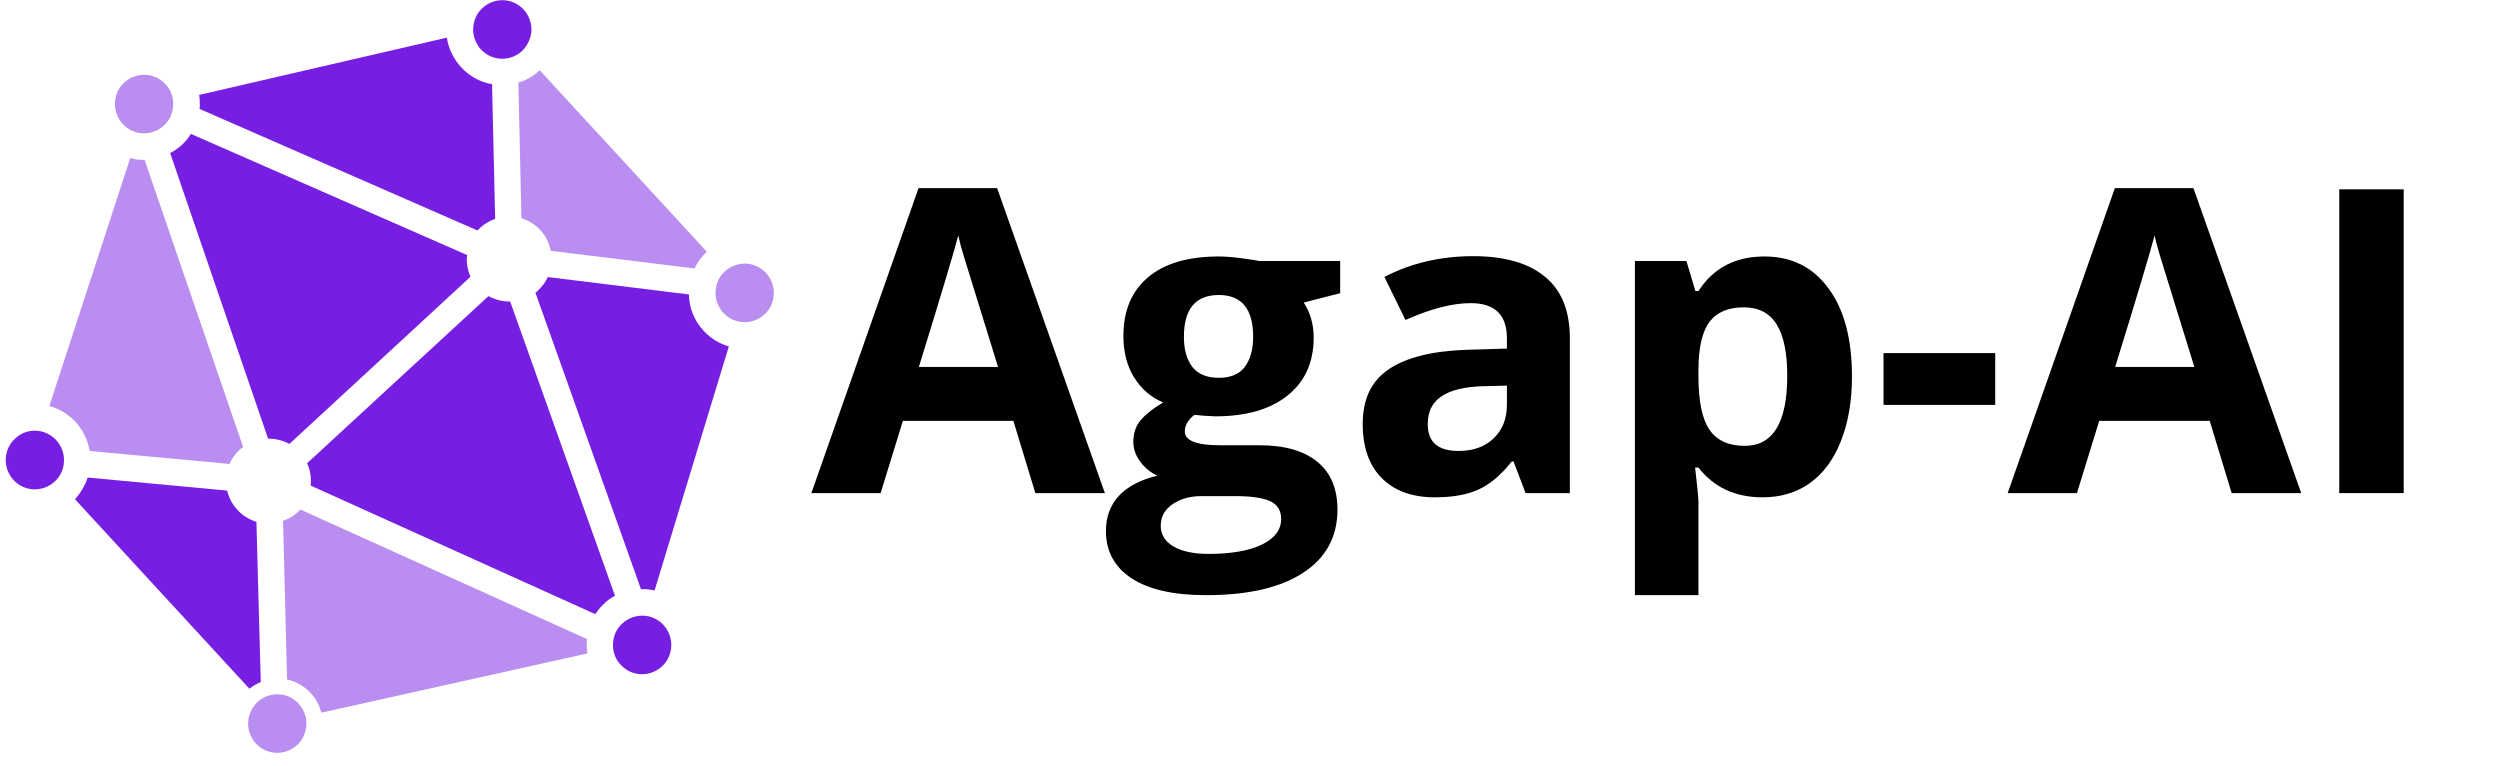
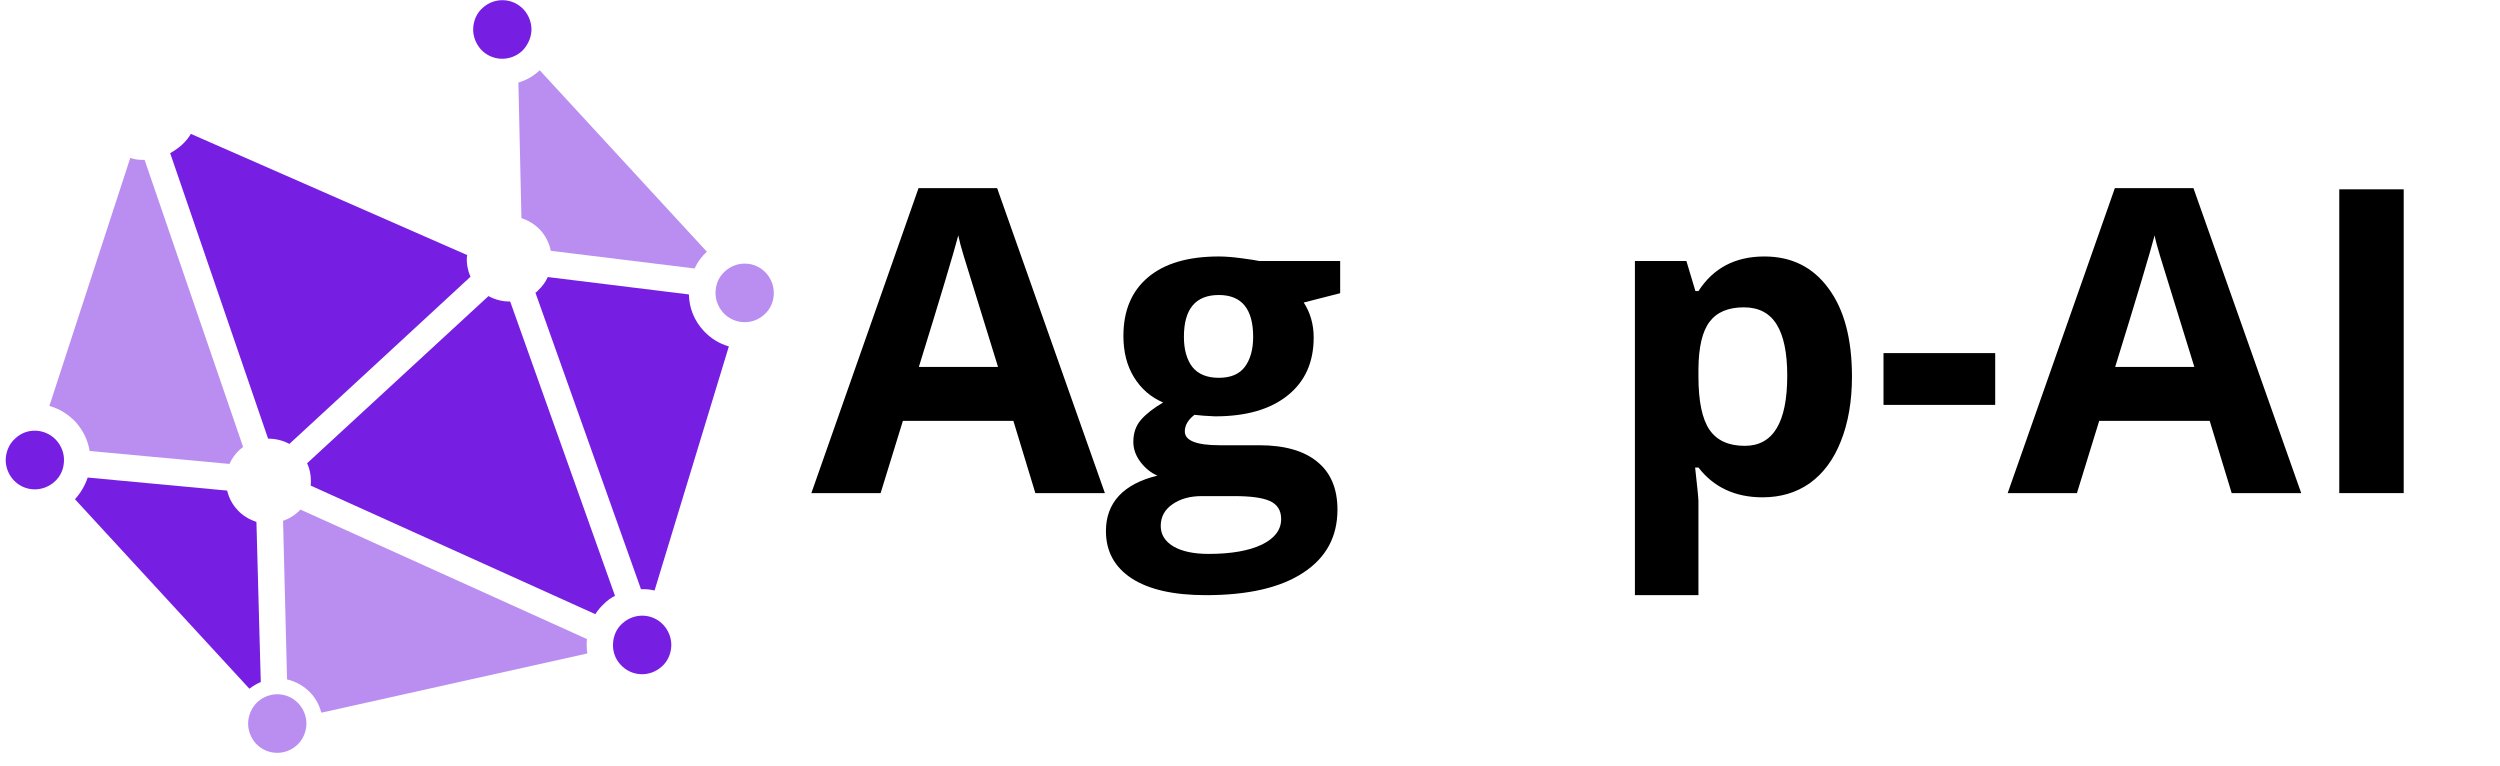
<svg xmlns="http://www.w3.org/2000/svg" width="173" zoomAndPan="magnify" viewBox="0 0 129.75 39.75" height="53" preserveAspectRatio="xMidYMid meet" version="1.0">
  <defs>
    <g />
    <clipPath id="791caa376b">
      <path d="M 0.281 22 L 4 22 L 4 26 L 0.281 26 Z M 0.281 22 " clip-rule="nonzero" />
    </clipPath>
    <clipPath id="2741447a19">
      <path d="M 37 13 L 40.176 13 L 40.176 17 L 37 17 Z M 37 13 " clip-rule="nonzero" />
    </clipPath>
    <clipPath id="f374cfc905">
      <path d="M 12 36 L 16 36 L 16 39.082 L 12 39.082 Z M 12 36 " clip-rule="nonzero" />
    </clipPath>
  </defs>
  <g clip-path="url(#791caa376b)">
    <path fill="#761fe3" d="M 2.926 22.852 C 3.203 23.16 3.34 23.559 3.32 23.941 C 3.305 24.336 3.148 24.719 2.84 24.992 C 2.215 25.562 1.266 25.531 0.695 24.906 C 0.418 24.598 0.281 24.199 0.297 23.82 C 0.316 23.438 0.473 23.039 0.781 22.766 C 1.387 22.176 2.355 22.227 2.926 22.852 Z M 2.926 22.852 " fill-opacity="1" fill-rule="nonzero" />
  </g>
  <path fill="#761fe3" d="M 24.246 13.238 C 24.246 13.273 24.23 13.328 24.23 13.359 C 24.211 13.707 24.281 14.051 24.418 14.363 L 19.719 18.703 L 15.02 23.039 C 14.676 22.852 14.293 22.766 13.914 22.766 L 8.832 7.949 C 9.043 7.828 9.25 7.691 9.438 7.52 C 9.629 7.344 9.785 7.156 9.906 6.949 Z M 24.246 13.238 " fill-opacity="1" fill-rule="nonzero" />
  <path fill="#761fe3" d="M 4.551 24.785 L 11.789 25.461 C 11.875 25.824 12.047 26.168 12.324 26.465 C 12.602 26.773 12.945 26.965 13.309 27.086 L 13.465 32.875 L 13.535 35.398 C 13.328 35.484 13.121 35.605 12.945 35.746 L 3.891 25.91 C 4.188 25.582 4.41 25.203 4.551 24.785 Z M 4.551 24.785 " fill-opacity="1" fill-rule="nonzero" />
  <path fill="#761fe3" d="M 7.367 8.297 C 7.418 8.297 7.453 8.297 7.504 8.297 L 12.617 23.195 C 12.566 23.23 12.516 23.285 12.445 23.336 C 12.219 23.543 12.031 23.801 11.91 24.078 L 4.652 23.406 C 4.566 22.852 4.309 22.332 3.926 21.902 C 3.547 21.504 3.082 21.211 2.562 21.07 L 6.762 8.195 C 6.949 8.262 7.156 8.297 7.367 8.297 Z M 7.367 8.297 " fill-opacity="0.5" fill-rule="nonzero" />
  <path fill="#761fe3" d="M 16.125 25.203 C 16.16 24.82 16.109 24.406 15.938 24.043 L 25.352 15.367 C 25.699 15.555 26.094 15.66 26.477 15.645 L 31.918 30.922 C 31.711 31.027 31.52 31.164 31.348 31.336 C 31.176 31.492 31.02 31.684 30.898 31.875 Z M 16.125 25.203 " fill-opacity="1" fill-rule="nonzero" />
-   <path fill="#761fe3" d="M 23.934 3.492 C 24.367 3.957 24.922 4.27 25.543 4.371 L 25.543 4.613 L 25.699 11.355 C 25.422 11.461 25.164 11.598 24.938 11.805 C 24.887 11.855 24.836 11.91 24.781 11.961 L 19.875 9.816 L 10.355 5.652 C 10.355 5.602 10.371 5.566 10.371 5.512 C 10.371 5.324 10.371 5.117 10.336 4.926 L 23.191 1.953 C 23.277 2.523 23.539 3.059 23.934 3.492 Z M 23.934 3.492 " fill-opacity="1" fill-rule="nonzero" />
  <path fill="#761fe3" d="M 36.688 13.066 C 36.41 13.309 36.203 13.605 36.047 13.934 L 28.582 13.016 C 28.516 12.637 28.324 12.254 28.047 11.945 C 27.77 11.648 27.426 11.441 27.062 11.32 L 26.906 4.375 L 26.906 4.285 C 27.32 4.164 27.703 3.941 28.012 3.648 Z M 36.688 13.066 " fill-opacity="0.5" fill-rule="nonzero" />
  <path fill="#761fe3" d="M 33.438 30.578 C 33.387 30.578 33.316 30.578 33.266 30.578 L 27.789 15.191 C 27.84 15.16 27.891 15.125 27.926 15.07 C 28.152 14.863 28.309 14.641 28.43 14.379 L 35.754 15.281 C 35.77 15.988 36.031 16.645 36.516 17.164 C 36.879 17.562 37.328 17.836 37.828 17.977 L 33.973 30.645 C 33.82 30.613 33.629 30.578 33.438 30.578 Z M 33.438 30.578 " fill-opacity="1" fill-rule="nonzero" />
  <path fill="#761fe3" d="M 16.125 35.969 C 15.781 35.605 15.348 35.363 14.898 35.262 L 14.691 27.031 C 14.969 26.93 15.227 26.793 15.453 26.582 C 15.504 26.551 15.539 26.496 15.59 26.445 L 30.465 33.168 C 30.465 33.223 30.449 33.289 30.449 33.344 C 30.449 33.531 30.449 33.723 30.484 33.914 L 16.68 36.988 C 16.574 36.609 16.402 36.262 16.125 35.969 Z M 16.125 35.969 " fill-opacity="0.5" fill-rule="nonzero" />
-   <path fill="#761fe3" d="M 8.988 5.461 C 8.973 5.859 8.816 6.238 8.504 6.516 C 7.883 7.086 6.934 7.051 6.363 6.43 C 6.086 6.117 5.949 5.723 5.965 5.34 C 5.984 4.945 6.137 4.562 6.449 4.285 C 7.07 3.715 8.023 3.75 8.594 4.375 C 8.887 4.684 9.008 5.082 8.988 5.461 Z M 8.988 5.461 " fill-opacity="0.5" fill-rule="nonzero" />
  <path fill="#761fe3" d="M 27.098 2.645 C 26.477 3.215 25.523 3.18 24.953 2.559 C 24.68 2.246 24.539 1.848 24.559 1.469 C 24.574 1.09 24.73 0.691 25.043 0.414 C 25.664 -0.156 26.613 -0.121 27.184 0.5 C 27.461 0.812 27.598 1.211 27.582 1.59 C 27.562 1.969 27.391 2.352 27.098 2.645 Z M 27.098 2.645 " fill-opacity="1" fill-rule="nonzero" />
  <g clip-path="url(#2741447a19)">
    <path fill="#761fe3" d="M 37.535 16.23 C 37.258 15.918 37.117 15.523 37.137 15.141 C 37.152 14.742 37.309 14.363 37.621 14.086 C 38.242 13.516 39.191 13.551 39.762 14.172 C 40.039 14.484 40.176 14.883 40.16 15.262 C 40.145 15.66 39.988 16.039 39.676 16.316 C 39.07 16.887 38.105 16.852 37.535 16.23 Z M 37.535 16.23 " fill-opacity="0.5" fill-rule="nonzero" />
  </g>
  <path fill="#761fe3" d="M 31.816 33.41 C 31.832 33.016 31.988 32.633 32.297 32.359 C 32.922 31.789 33.871 31.82 34.441 32.445 C 34.719 32.754 34.855 33.152 34.84 33.531 C 34.82 33.93 34.664 34.312 34.355 34.586 C 33.734 35.156 32.781 35.125 32.211 34.5 C 31.918 34.191 31.797 33.793 31.816 33.41 Z M 31.816 33.41 " fill-opacity="1" fill-rule="nonzero" />
  <g clip-path="url(#f374cfc905)">
    <path fill="#761fe3" d="M 13.359 36.438 C 13.984 35.867 14.934 35.902 15.504 36.523 C 15.781 36.836 15.918 37.23 15.902 37.613 C 15.883 37.992 15.727 38.391 15.418 38.668 C 14.797 39.238 13.844 39.203 13.273 38.582 C 13 38.27 12.859 37.871 12.879 37.492 C 12.895 37.109 13.066 36.715 13.359 36.438 Z M 13.359 36.438 " fill-opacity="0.5" fill-rule="nonzero" />
  </g>
  <g fill="#000000" fill-opacity="1">
    <g transform="translate(42.11, 25.592)">
      <g>
        <path d="M 11.625 0 L 10.484 -3.75 L 4.75 -3.75 L 3.594 0 L 0 0 L 5.562 -15.828 L 9.641 -15.828 L 15.234 0 Z M 9.688 -6.547 C 8.633 -9.953 8.039 -11.875 7.906 -12.312 C 7.77 -12.758 7.676 -13.113 7.625 -13.375 C 7.383 -12.457 6.703 -10.18 5.578 -6.547 Z M 9.688 -6.547 " />
      </g>
    </g>
  </g>
  <g fill="#000000" fill-opacity="1">
    <g transform="translate(57.336, 25.592)">
      <g>
        <path d="M 12.219 -12.047 L 12.219 -10.375 L 10.328 -9.891 C 10.672 -9.359 10.844 -8.754 10.844 -8.078 C 10.844 -6.785 10.391 -5.781 9.484 -5.062 C 8.586 -4.344 7.336 -3.984 5.734 -3.984 L 5.141 -4.016 L 4.656 -4.062 C 4.32 -3.801 4.156 -3.516 4.156 -3.203 C 4.156 -2.723 4.758 -2.484 5.969 -2.484 L 8.016 -2.484 C 9.336 -2.484 10.344 -2.195 11.031 -1.625 C 11.727 -1.062 12.078 -0.234 12.078 0.859 C 12.078 2.266 11.488 3.352 10.312 4.125 C 9.133 4.906 7.445 5.297 5.25 5.297 C 3.57 5.297 2.285 5.004 1.391 4.422 C 0.504 3.836 0.062 3.02 0.062 1.969 C 0.062 1.238 0.285 0.629 0.734 0.141 C 1.191 -0.348 1.859 -0.695 2.734 -0.906 C 2.398 -1.051 2.109 -1.285 1.859 -1.609 C 1.609 -1.941 1.484 -2.289 1.484 -2.656 C 1.484 -3.113 1.613 -3.492 1.875 -3.797 C 2.145 -4.109 2.531 -4.41 3.031 -4.703 C 2.395 -4.973 1.891 -5.41 1.516 -6.016 C 1.148 -6.617 0.969 -7.332 0.969 -8.156 C 0.969 -9.469 1.395 -10.484 2.25 -11.203 C 3.102 -11.922 4.328 -12.281 5.922 -12.281 C 6.254 -12.281 6.648 -12.25 7.109 -12.188 C 7.578 -12.125 7.879 -12.078 8.016 -12.047 Z M 2.906 1.703 C 2.906 2.148 3.125 2.504 3.562 2.766 C 4 3.023 4.609 3.156 5.391 3.156 C 6.566 3.156 7.488 2.992 8.156 2.672 C 8.82 2.348 9.156 1.906 9.156 1.344 C 9.156 0.895 8.957 0.582 8.562 0.406 C 8.176 0.238 7.566 0.156 6.734 0.156 L 5.031 0.156 C 4.426 0.156 3.922 0.297 3.516 0.578 C 3.109 0.859 2.906 1.234 2.906 1.703 Z M 4.109 -8.109 C 4.109 -7.453 4.254 -6.93 4.547 -6.547 C 4.848 -6.172 5.305 -5.984 5.922 -5.984 C 6.535 -5.984 6.984 -6.172 7.266 -6.547 C 7.555 -6.93 7.703 -7.453 7.703 -8.109 C 7.703 -9.555 7.109 -10.281 5.922 -10.281 C 4.711 -10.281 4.109 -9.555 4.109 -8.109 Z M 4.109 -8.109 " />
      </g>
    </g>
  </g>
  <g fill="#000000" fill-opacity="1">
    <g transform="translate(69.803, 25.592)">
      <g>
-         <path d="M 9.375 0 L 8.75 -1.641 L 8.656 -1.641 C 8.102 -0.941 7.531 -0.457 6.938 -0.188 C 6.352 0.082 5.594 0.219 4.656 0.219 C 3.5 0.219 2.586 -0.109 1.922 -0.766 C 1.254 -1.43 0.922 -2.375 0.922 -3.594 C 0.922 -4.875 1.367 -5.816 2.266 -6.422 C 3.16 -7.035 4.508 -7.375 6.312 -7.438 L 8.406 -7.5 L 8.406 -8.031 C 8.406 -9.25 7.781 -9.859 6.531 -9.859 C 5.57 -9.859 4.441 -9.566 3.141 -8.984 L 2.047 -11.219 C 3.43 -11.938 4.969 -12.297 6.656 -12.297 C 8.281 -12.297 9.52 -11.941 10.375 -11.234 C 11.238 -10.535 11.672 -9.469 11.672 -8.031 L 11.672 0 Z M 8.406 -5.578 L 7.141 -5.547 C 6.18 -5.516 5.469 -5.336 5 -5.016 C 4.531 -4.703 4.297 -4.223 4.297 -3.578 C 4.297 -2.648 4.828 -2.188 5.891 -2.188 C 6.66 -2.188 7.27 -2.406 7.719 -2.844 C 8.176 -3.281 8.406 -3.863 8.406 -4.594 Z M 8.406 -5.578 " />
-       </g>
+         </g>
    </g>
  </g>
  <g fill="#000000" fill-opacity="1">
    <g transform="translate(83.133, 25.592)">
      <g>
        <path d="M 8.344 0.219 C 6.926 0.219 5.816 -0.297 5.016 -1.328 L 4.844 -1.328 C 4.957 -0.316 5.016 0.266 5.016 0.422 L 5.016 5.297 L 1.719 5.297 L 1.719 -12.047 L 4.391 -12.047 L 4.859 -10.484 L 5.016 -10.484 C 5.785 -11.68 6.926 -12.281 8.438 -12.281 C 9.852 -12.281 10.961 -11.727 11.766 -10.625 C 12.578 -9.531 12.984 -8.004 12.984 -6.047 C 12.984 -4.766 12.789 -3.645 12.406 -2.688 C 12.031 -1.738 11.492 -1.016 10.797 -0.516 C 10.098 -0.023 9.281 0.219 8.344 0.219 Z M 7.375 -9.641 C 6.562 -9.641 5.969 -9.391 5.594 -8.891 C 5.219 -8.398 5.023 -7.578 5.016 -6.422 L 5.016 -6.062 C 5.016 -4.77 5.207 -3.844 5.594 -3.281 C 5.977 -2.727 6.586 -2.453 7.422 -2.453 C 8.891 -2.453 9.625 -3.664 9.625 -6.094 C 9.625 -7.281 9.441 -8.164 9.078 -8.75 C 8.711 -9.344 8.145 -9.641 7.375 -9.641 Z M 7.375 -9.641 " />
      </g>
    </g>
  </g>
  <g fill="#000000" fill-opacity="1">
    <g transform="translate(97.098, 25.592)">
      <g>
        <path d="M 0.656 -4.578 L 0.656 -7.266 L 6.453 -7.266 L 6.453 -4.578 Z M 0.656 -4.578 " />
      </g>
    </g>
  </g>
  <g fill="#000000" fill-opacity="1">
    <g transform="translate(104.199, 25.592)">
      <g>
        <path d="M 11.625 0 L 10.484 -3.75 L 4.75 -3.75 L 3.594 0 L 0 0 L 5.562 -15.828 L 9.641 -15.828 L 15.234 0 Z M 9.688 -6.547 C 8.633 -9.953 8.039 -11.875 7.906 -12.312 C 7.77 -12.758 7.676 -13.113 7.625 -13.375 C 7.383 -12.457 6.703 -10.18 5.578 -6.547 Z M 9.688 -6.547 " />
      </g>
    </g>
  </g>
  <g fill="#000000" fill-opacity="1">
    <g transform="translate(119.424, 25.592)">
      <g>
        <path d="M 1.984 0 L 1.984 -15.766 L 5.328 -15.766 L 5.328 0 Z M 1.984 0 " />
      </g>
    </g>
  </g>
</svg>